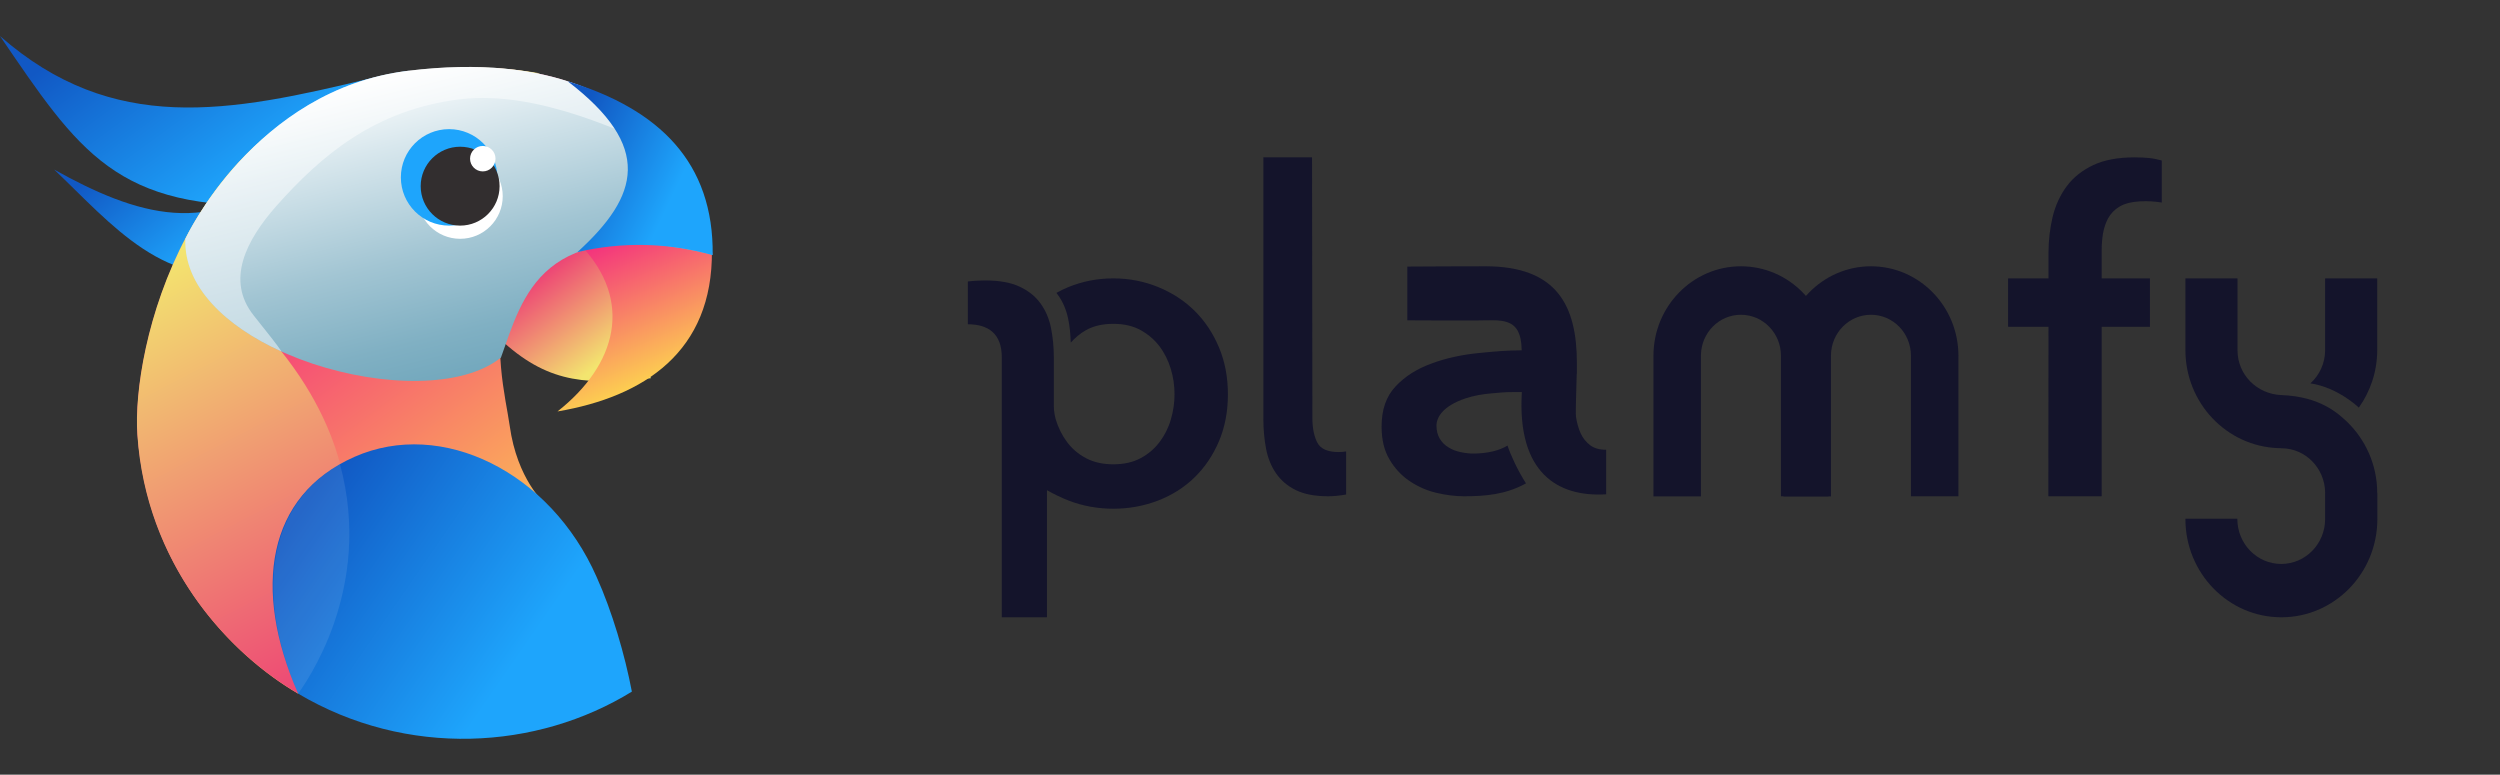
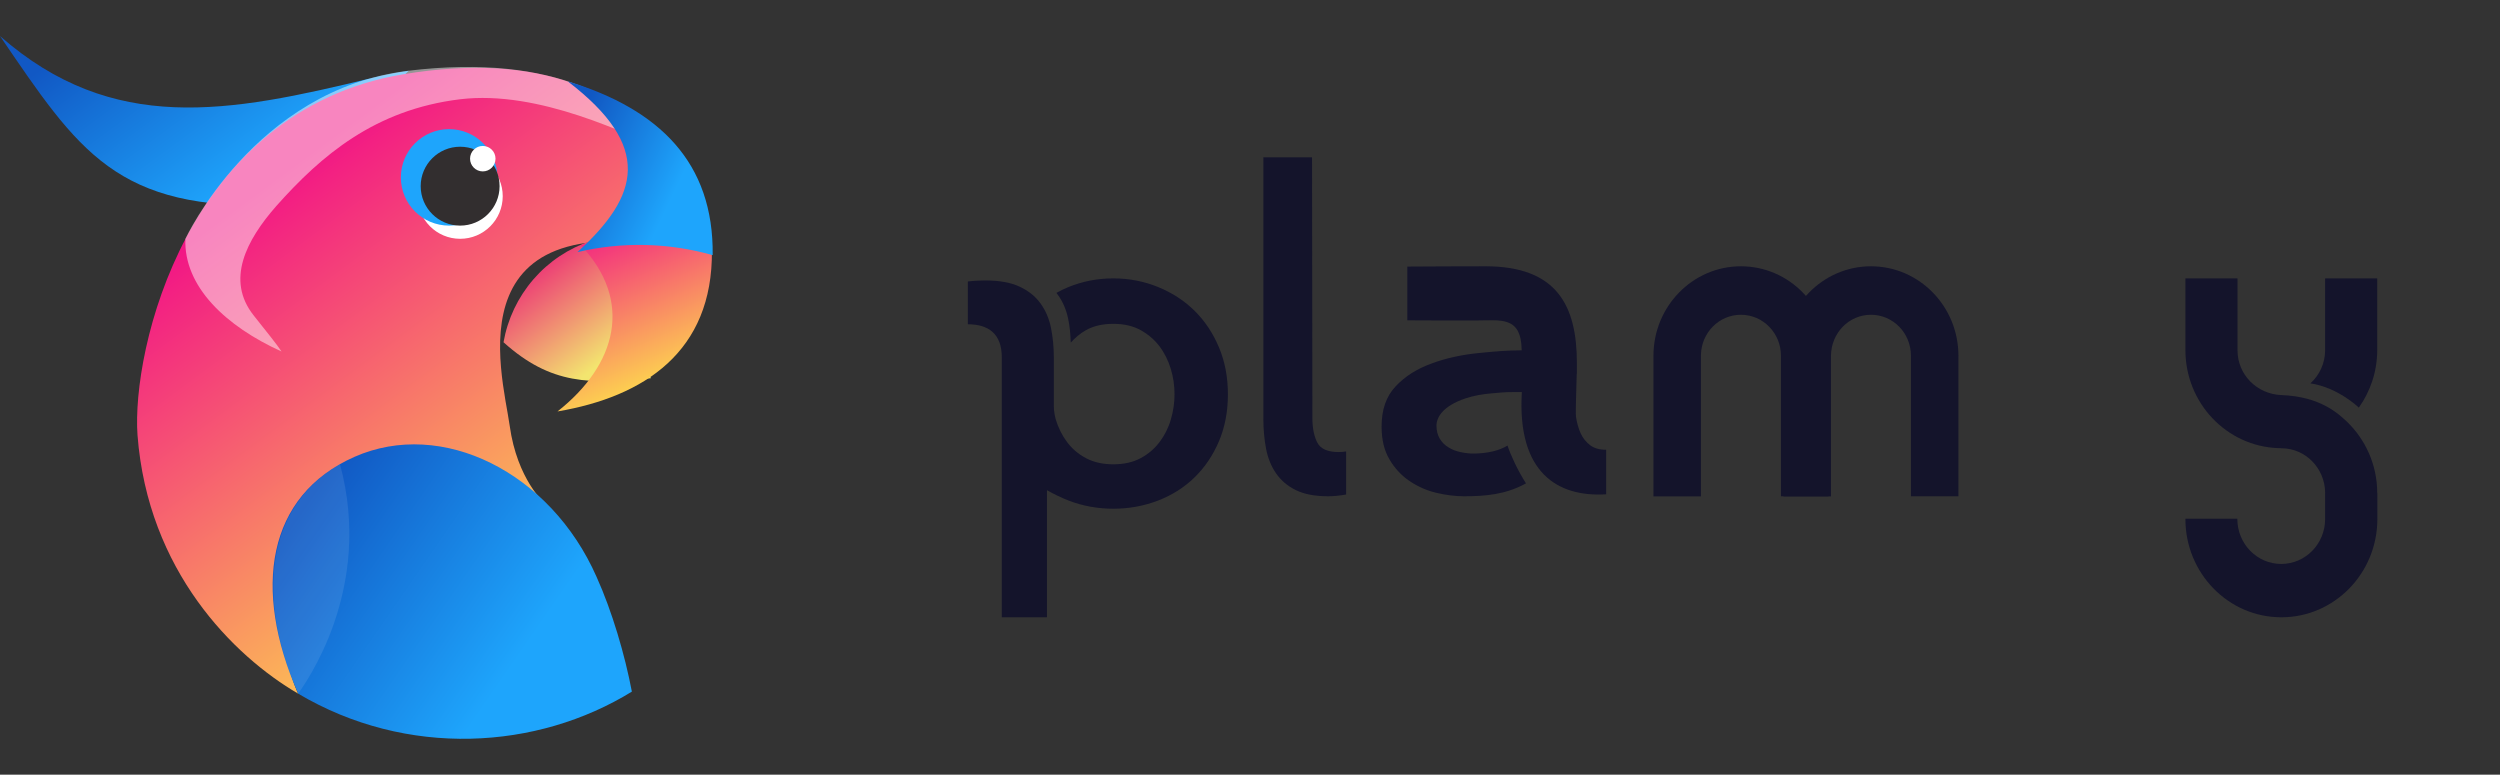
<svg xmlns="http://www.w3.org/2000/svg" width="142" height="44" viewBox="0 0 142 44" fill="none">
  <rect x="0" y="0" width="142" height="44" fill="#333333" stroke="none" />
  <path d="M0 2.048C6.401 7.662 12.969 6.42 21.123 4.43C21.812 4.258 22.508 4.121 23.21 4.02L15.849 11.643C6.606 12.008 4.468 8.59 0 2.048Z" fill="url(#paint0_linear_583_10198)" />
-   <path d="M3.079 9.633C7.669 12.194 12.194 13.692 16.381 9.384L14.531 15.324C9.455 16.63 6.337 12.725 3.079 9.633Z" fill="url(#paint1_linear_583_10198)" />
  <path d="M28.952 24.19C28.523 21.13 25.457 10.818 40.333 14.466C40.333 14.466 38.976 1.517 22.871 4.225C10.562 6.305 7.47 19.927 7.81 24.708C8.396 32.416 13.26 37.258 16.935 39.4C16.935 39.4 14.371 34.163 18.006 29.24C21.034 25.163 30.949 28.6 30.949 28.6C30.949 28.6 29.375 27.243 28.952 24.19Z" fill="url(#paint2_linear_583_10198)" />
-   <path d="M15.964 19.938C14.274 17.819 17.936 6.227 30.334 4.204L30.674 4.166C28.108 3.719 25.483 3.732 22.922 4.204C10.555 6.227 7.463 19.906 7.803 24.687C8.283 31.985 12.892 37.035 16.929 39.394C16.929 39.394 24.081 30.09 15.964 19.938Z" fill="url(#paint3_linear_583_10198)" />
-   <path d="M39.213 14.185C39.616 14.268 40.026 14.358 40.455 14.466C40.455 14.466 40.455 14.242 40.371 13.871C39.977 13.943 39.59 14.048 39.213 14.185V14.185Z" fill="url(#paint4_linear_583_10198)" />
  <path d="M33.888 32.773C34.766 34.72 35.492 37.186 35.89 39.284C30.514 42.597 23.124 43.067 16.935 39.399C14.317 33.446 15.164 28.145 20.132 25.95C25.099 23.754 31.269 26.82 33.888 32.773Z" fill="url(#paint5_linear_583_10198)" />
  <path opacity="0.09" d="M19.311 26.367C15.106 28.793 14.541 33.858 16.935 39.401C17.274 38.896 21.251 33.536 19.311 26.367Z" fill="white" />
  <path d="M28.6 19.44C28.831 18.12 29.416 16.888 30.292 15.873C31.167 14.859 32.301 14.101 33.574 13.679L36.972 21.482C33.535 21.828 31.301 21.873 28.6 19.44Z" fill="url(#paint6_linear_583_10198)" />
  <path d="M32.979 13.922C35.444 13.307 38.035 13.423 40.436 14.255C40.487 19.971 36.595 22.532 31.666 23.37C35.033 20.72 35.993 17.091 32.979 13.922Z" fill="url(#paint7_linear_583_10198)" />
-   <path d="M40.455 14.466C40.455 14.466 39.591 2.023 23.185 4.02C14.467 5.076 10.53 13.564 10.53 13.564C10.287 19.997 24.087 23.805 28.453 20.311C29.695 16.88 30.719 12.085 40.455 14.466Z" fill="url(#paint8_linear_583_10198)" />
  <path opacity="0.48" d="M14.409 17.917C12.809 15.9 13.993 13.641 15.689 11.708C18.25 8.827 21.297 6.228 26.129 5.639C30.61 5.095 35.661 7.636 38.125 8.705C35.91 5.767 31.59 2.996 23.185 4.02C14.467 5.076 10.53 13.564 10.53 13.564C10.428 16.284 12.841 18.538 15.99 19.965C15.792 19.645 15.139 18.838 14.409 17.917Z" fill="white" />
  <path d="M32.242 4.615C37.101 8.334 36.313 11.119 32.799 14.319C35.333 13.722 37.976 13.781 40.48 14.492C40.544 9.243 37.459 6.203 32.242 4.615Z" fill="url(#paint9_linear_583_10198)" />
  <path d="M26.136 13.564C27.472 13.564 28.555 12.48 28.555 11.144C28.555 9.808 27.472 8.725 26.136 8.725C24.8 8.725 23.716 9.808 23.716 11.144C23.716 12.48 24.8 13.564 26.136 13.564Z" fill="white" />
  <path d="M25.509 12.815C27.021 12.815 28.248 11.588 28.248 10.075C28.248 8.562 27.021 7.335 25.509 7.335C23.995 7.335 22.769 8.562 22.769 10.075C22.769 11.588 23.995 12.815 25.509 12.815Z" fill="#1EA5FC" />
  <path d="M26.136 12.815C27.373 12.815 28.376 11.812 28.376 10.574C28.376 9.337 27.373 8.334 26.136 8.334C24.898 8.334 23.895 9.337 23.895 10.574C23.895 11.812 24.898 12.815 26.136 12.815Z" fill="#322E2F" />
  <path d="M27.422 9.736C27.822 9.736 28.145 9.412 28.145 9.013C28.145 8.613 27.822 8.29 27.422 8.29C27.023 8.29 26.699 8.613 26.699 9.013C26.699 9.412 27.023 9.736 27.422 9.736Z" fill="white" />
  <path d="M56.901 20.281V35.062H59.469V27.844C59.793 28.035 60.326 28.288 60.69 28.43C61.49 28.738 62.339 28.896 63.237 28.896C64.134 28.896 64.983 28.738 65.784 28.43C66.584 28.121 67.271 27.68 67.853 27.114C68.435 26.547 68.896 25.864 69.236 25.065C69.575 24.265 69.745 23.383 69.745 22.4C69.745 21.426 69.575 20.526 69.236 19.727C68.896 18.919 68.435 18.228 67.853 17.653C67.271 17.078 66.576 16.629 65.784 16.304C64.983 15.979 64.134 15.812 63.237 15.812C62.339 15.812 61.49 15.979 60.69 16.304C60.447 16.404 60.221 16.512 60.003 16.637C60.027 16.67 60.051 16.695 60.075 16.729C60.367 17.128 60.569 17.595 60.674 18.119C60.763 18.536 60.803 18.985 60.819 19.46C61.07 19.185 61.345 18.944 61.684 18.752C62.121 18.511 62.63 18.394 63.237 18.394C63.835 18.394 64.352 18.511 64.789 18.752C65.226 18.994 65.581 19.302 65.864 19.677C66.147 20.052 66.358 20.485 66.503 20.959C66.649 21.442 66.713 21.917 66.713 22.4C66.713 22.883 66.641 23.358 66.503 23.832C66.366 24.307 66.147 24.732 65.864 25.107C65.581 25.481 65.226 25.79 64.789 26.023C64.352 26.256 63.843 26.372 63.237 26.372C62.638 26.372 62.121 26.256 61.684 26.023C61.248 25.79 60.892 25.49 60.609 25.107C60.326 24.732 60.116 24.307 59.97 23.832C59.922 23.674 59.857 23.358 59.857 23.05V20.301C59.857 19.702 59.8 19.135 59.695 18.619C59.59 18.094 59.388 17.628 59.097 17.228C58.806 16.828 58.41 16.512 57.909 16.279C57.407 16.046 56.761 15.929 55.96 15.929C55.701 15.929 55.313 15.946 54.974 15.987V18.419C56.13 18.419 56.901 18.952 56.901 20.281Z" fill="#14142B" />
  <path d="M76.459 25.642C76.307 25.668 76.162 25.676 76.032 25.676C75.406 25.676 75.002 25.492 74.819 25.132C74.636 24.772 74.544 24.311 74.544 23.759L74.524 8.938L71.759 8.938V23.792C71.759 24.395 71.813 24.964 71.912 25.483C72.011 26.011 72.202 26.48 72.477 26.881C72.751 27.283 73.125 27.602 73.598 27.836C74.071 28.07 74.682 28.188 75.437 28.188C75.75 28.188 76.078 28.154 76.429 28.095C76.436 28.095 76.444 28.095 76.459 28.087V25.642Z" fill="#14142B" />
  <path d="M90.323 25.29C90.088 25.109 89.903 24.885 89.777 24.602C89.651 24.318 89.567 24.008 89.516 23.673C89.483 23.389 89.542 22.099 89.558 21.222H89.567V20.62C89.567 17.352 88.424 15.125 84.382 15.125C83.777 15.125 80.373 15.134 79.936 15.142V18.195C79.936 18.204 83.751 18.204 83.785 18.204C85.231 18.204 86.407 17.92 86.432 19.898C85.575 19.906 85.029 19.949 84.079 20.044C83.062 20.139 82.146 20.336 81.314 20.646C80.482 20.947 79.802 21.377 79.272 21.944C78.734 22.512 78.474 23.269 78.474 24.232C78.474 24.98 78.625 25.599 78.928 26.106C79.23 26.614 79.608 27.018 80.07 27.328C80.533 27.637 81.028 27.861 81.575 27.99C82.121 28.119 82.642 28.188 83.146 28.188C84.323 28.188 85.508 28.102 86.676 27.456C86.197 26.7 85.819 25.883 85.626 25.307C85.147 25.608 84.474 25.745 83.768 25.762C83.508 25.771 83.247 25.737 82.987 25.685C82.726 25.634 82.491 25.547 82.289 25.419C82.079 25.298 81.911 25.135 81.785 24.928C81.659 24.722 81.592 24.473 81.592 24.172C81.592 23.69 81.978 23.054 83.23 22.632C83.693 22.477 84.205 22.383 84.76 22.34C85.314 22.297 85.399 22.271 85.903 22.271H86.441C86.163 26.863 88.483 28.248 91.231 28.076V25.547C90.853 25.547 90.55 25.462 90.323 25.29Z" fill="#14142B" />
  <path d="M98.885 15.125C96.145 15.125 93.916 17.399 93.916 20.212V28.195H96.614V20.22C96.614 20.212 96.614 20.212 96.614 20.205C96.614 20.198 96.614 20.183 96.614 20.176C96.628 18.906 97.638 17.879 98.885 17.879C100.14 17.879 101.157 18.92 101.157 20.205V28.188H103.854V20.212C103.854 17.399 101.625 15.125 98.885 15.125Z" fill="#14142B" />
-   <path d="M106.271 15.125C103.531 15.125 101.302 17.399 101.302 20.212V28.195H103.999V20.22C103.999 20.212 103.999 20.212 103.999 20.205C103.999 20.198 103.999 20.183 103.999 20.176C104.014 18.906 105.023 17.879 106.271 17.879C107.526 17.879 108.542 18.92 108.542 20.205V28.188H111.239V20.212C111.239 17.399 109.011 15.125 106.271 15.125Z" fill="#14142B" />
-   <path d="M116.354 18.562H114.059V15.812H116.354L116.354 14.376C116.354 13.655 116.436 12.966 116.591 12.309C116.754 11.653 117.023 11.069 117.399 10.567C117.775 10.064 118.281 9.667 118.901 9.375C119.522 9.083 120.306 8.938 121.245 8.938C121.58 8.938 121.865 8.954 122.094 8.978C122.323 9.002 122.551 9.051 122.788 9.116C122.788 9.116 122.788 11.52 122.788 11.504C122.094 11.389 120.983 11.358 120.363 11.75C120.094 11.92 119.889 12.131 119.742 12.398C119.595 12.666 119.506 12.958 119.448 13.274C119.399 13.59 119.375 13.898 119.375 14.198V15.812H122.117V18.562H119.375L119.375 28.188H116.346L116.354 18.562Z" fill="#14142B" />
+   <path d="M106.271 15.125C103.531 15.125 101.302 17.399 101.302 20.212V28.195H103.999V20.22C103.999 20.212 103.999 20.212 103.999 20.205C104.014 18.906 105.023 17.879 106.271 17.879C107.526 17.879 108.542 18.92 108.542 20.205V28.188H111.239V20.212C111.239 17.399 109.011 15.125 106.271 15.125Z" fill="#14142B" />
  <g clip-path="url(#clip0_583_10198)">
    <path d="M132.067 15.812V19.888C132.067 20.641 131.743 21.314 131.228 21.776H131.236C132.795 22.01 133.966 23.137 133.982 23.153C134.631 22.237 135.026 21.111 135.026 19.888V15.812H132.067Z" fill="#14142B" />
    <path d="M135.026 28.014C135.026 28.006 135.026 28.006 135.026 27.998V27.973C135.018 26.385 134.354 24.959 133.301 23.947C132.842 23.526 131.83 22.521 129.575 22.44C128.206 22.383 127.09 21.297 127.09 19.888V15.812H124.131V19.872V19.88C124.131 22.902 126.481 25.357 129.416 25.454C129.448 25.454 129.606 25.462 129.614 25.462C130.959 25.478 132.051 26.596 132.067 27.973V29.472C132.067 29.472 132.067 29.472 132.067 29.48C132.067 30.89 130.951 32.032 129.575 32.032C128.198 32.032 127.082 30.89 127.082 29.48C127.082 29.472 127.082 29.472 127.082 29.464H124.131C124.131 29.472 124.131 29.472 124.131 29.48C124.131 32.559 126.568 35.062 129.583 35.062C132.589 35.062 135.034 32.567 135.034 29.48V29.472V28.022C135.026 28.022 135.026 28.014 135.026 28.014Z" fill="#14142B" />
  </g>
  <defs>
    <linearGradient id="paint0_linear_583_10198" x1="1.993" y1="4.135" x2="11.614" y2="17.326" gradientUnits="userSpaceOnUse">
      <stop stop-color="#1158C4" />
      <stop offset="0.745" stop-color="#1EA5FC" />
    </linearGradient>
    <linearGradient id="paint1_linear_583_10198" x1="4.221" y1="10.728" x2="10.605" y2="18.514" gradientUnits="userSpaceOnUse">
      <stop stop-color="#1158C4" />
      <stop offset="0.745" stop-color="#1EA5FC" />
    </linearGradient>
    <linearGradient id="paint2_linear_583_10198" x1="11.104" y1="13.554" x2="30.767" y2="40.109" gradientUnits="userSpaceOnUse">
      <stop stop-color="#F21685" />
      <stop offset="1" stop-color="#FFF446" />
    </linearGradient>
    <linearGradient id="paint3_linear_583_10198" x1="25.411" y1="45.651" x2="9.309" y2="14.61" gradientUnits="userSpaceOnUse">
      <stop stop-color="#EB0D77" />
      <stop offset="1" stop-color="#F3E56F" />
    </linearGradient>
    <linearGradient id="paint4_linear_583_10198" x1="40.519" y1="14.236" x2="39.296" y2="13.884" gradientUnits="userSpaceOnUse">
      <stop stop-color="#EB0D77" />
      <stop offset="0.1" stop-color="#EB1A77" />
      <stop offset="0.29" stop-color="#ED3C75" />
      <stop offset="0.54" stop-color="#EF7373" />
      <stop offset="0.85" stop-color="#F2BE70" />
      <stop offset="1" stop-color="#F3E56F" />
    </linearGradient>
    <linearGradient id="paint5_linear_583_10198" x1="17.228" y1="28.863" x2="33.646" y2="40.214" gradientUnits="userSpaceOnUse">
      <stop stop-color="#1158C3" />
      <stop offset="0.745" stop-color="#1EA5FC" />
    </linearGradient>
    <linearGradient id="paint6_linear_583_10198" x1="27.839" y1="15.085" x2="32.786" y2="21.654" gradientUnits="userSpaceOnUse">
      <stop stop-color="#EB0D77" />
      <stop offset="1" stop-color="#F3E56F" />
    </linearGradient>
    <linearGradient id="paint7_linear_583_10198" x1="33.171" y1="12.603" x2="37.923" y2="23.373" gradientUnits="userSpaceOnUse">
      <stop stop-color="#F21685" />
      <stop offset="1" stop-color="#FFF446" />
    </linearGradient>
    <linearGradient id="paint8_linear_583_10198" x1="27.224" y1="21.104" x2="22.954" y2="3.962" gradientUnits="userSpaceOnUse">
      <stop stop-color="#73A8BD" />
      <stop offset="0.14" stop-color="#80B0C3" />
      <stop offset="0.41" stop-color="#A2C5D3" />
      <stop offset="0.77" stop-color="#D8E7ED" />
      <stop offset="1" stop-color="white" />
    </linearGradient>
    <linearGradient id="paint9_linear_583_10198" x1="32.95" y1="6.757" x2="40.98" y2="10.565" gradientUnits="userSpaceOnUse">
      <stop stop-color="#1158C3" />
      <stop offset="0.745" stop-color="#1EA5FC" />
    </linearGradient>
    <clipPath id="clip0_583_10198">
      <rect width="10.896" height="19.25" fill="white" transform="translate(124.131 15.812)" />
    </clipPath>
  </defs>
</svg>